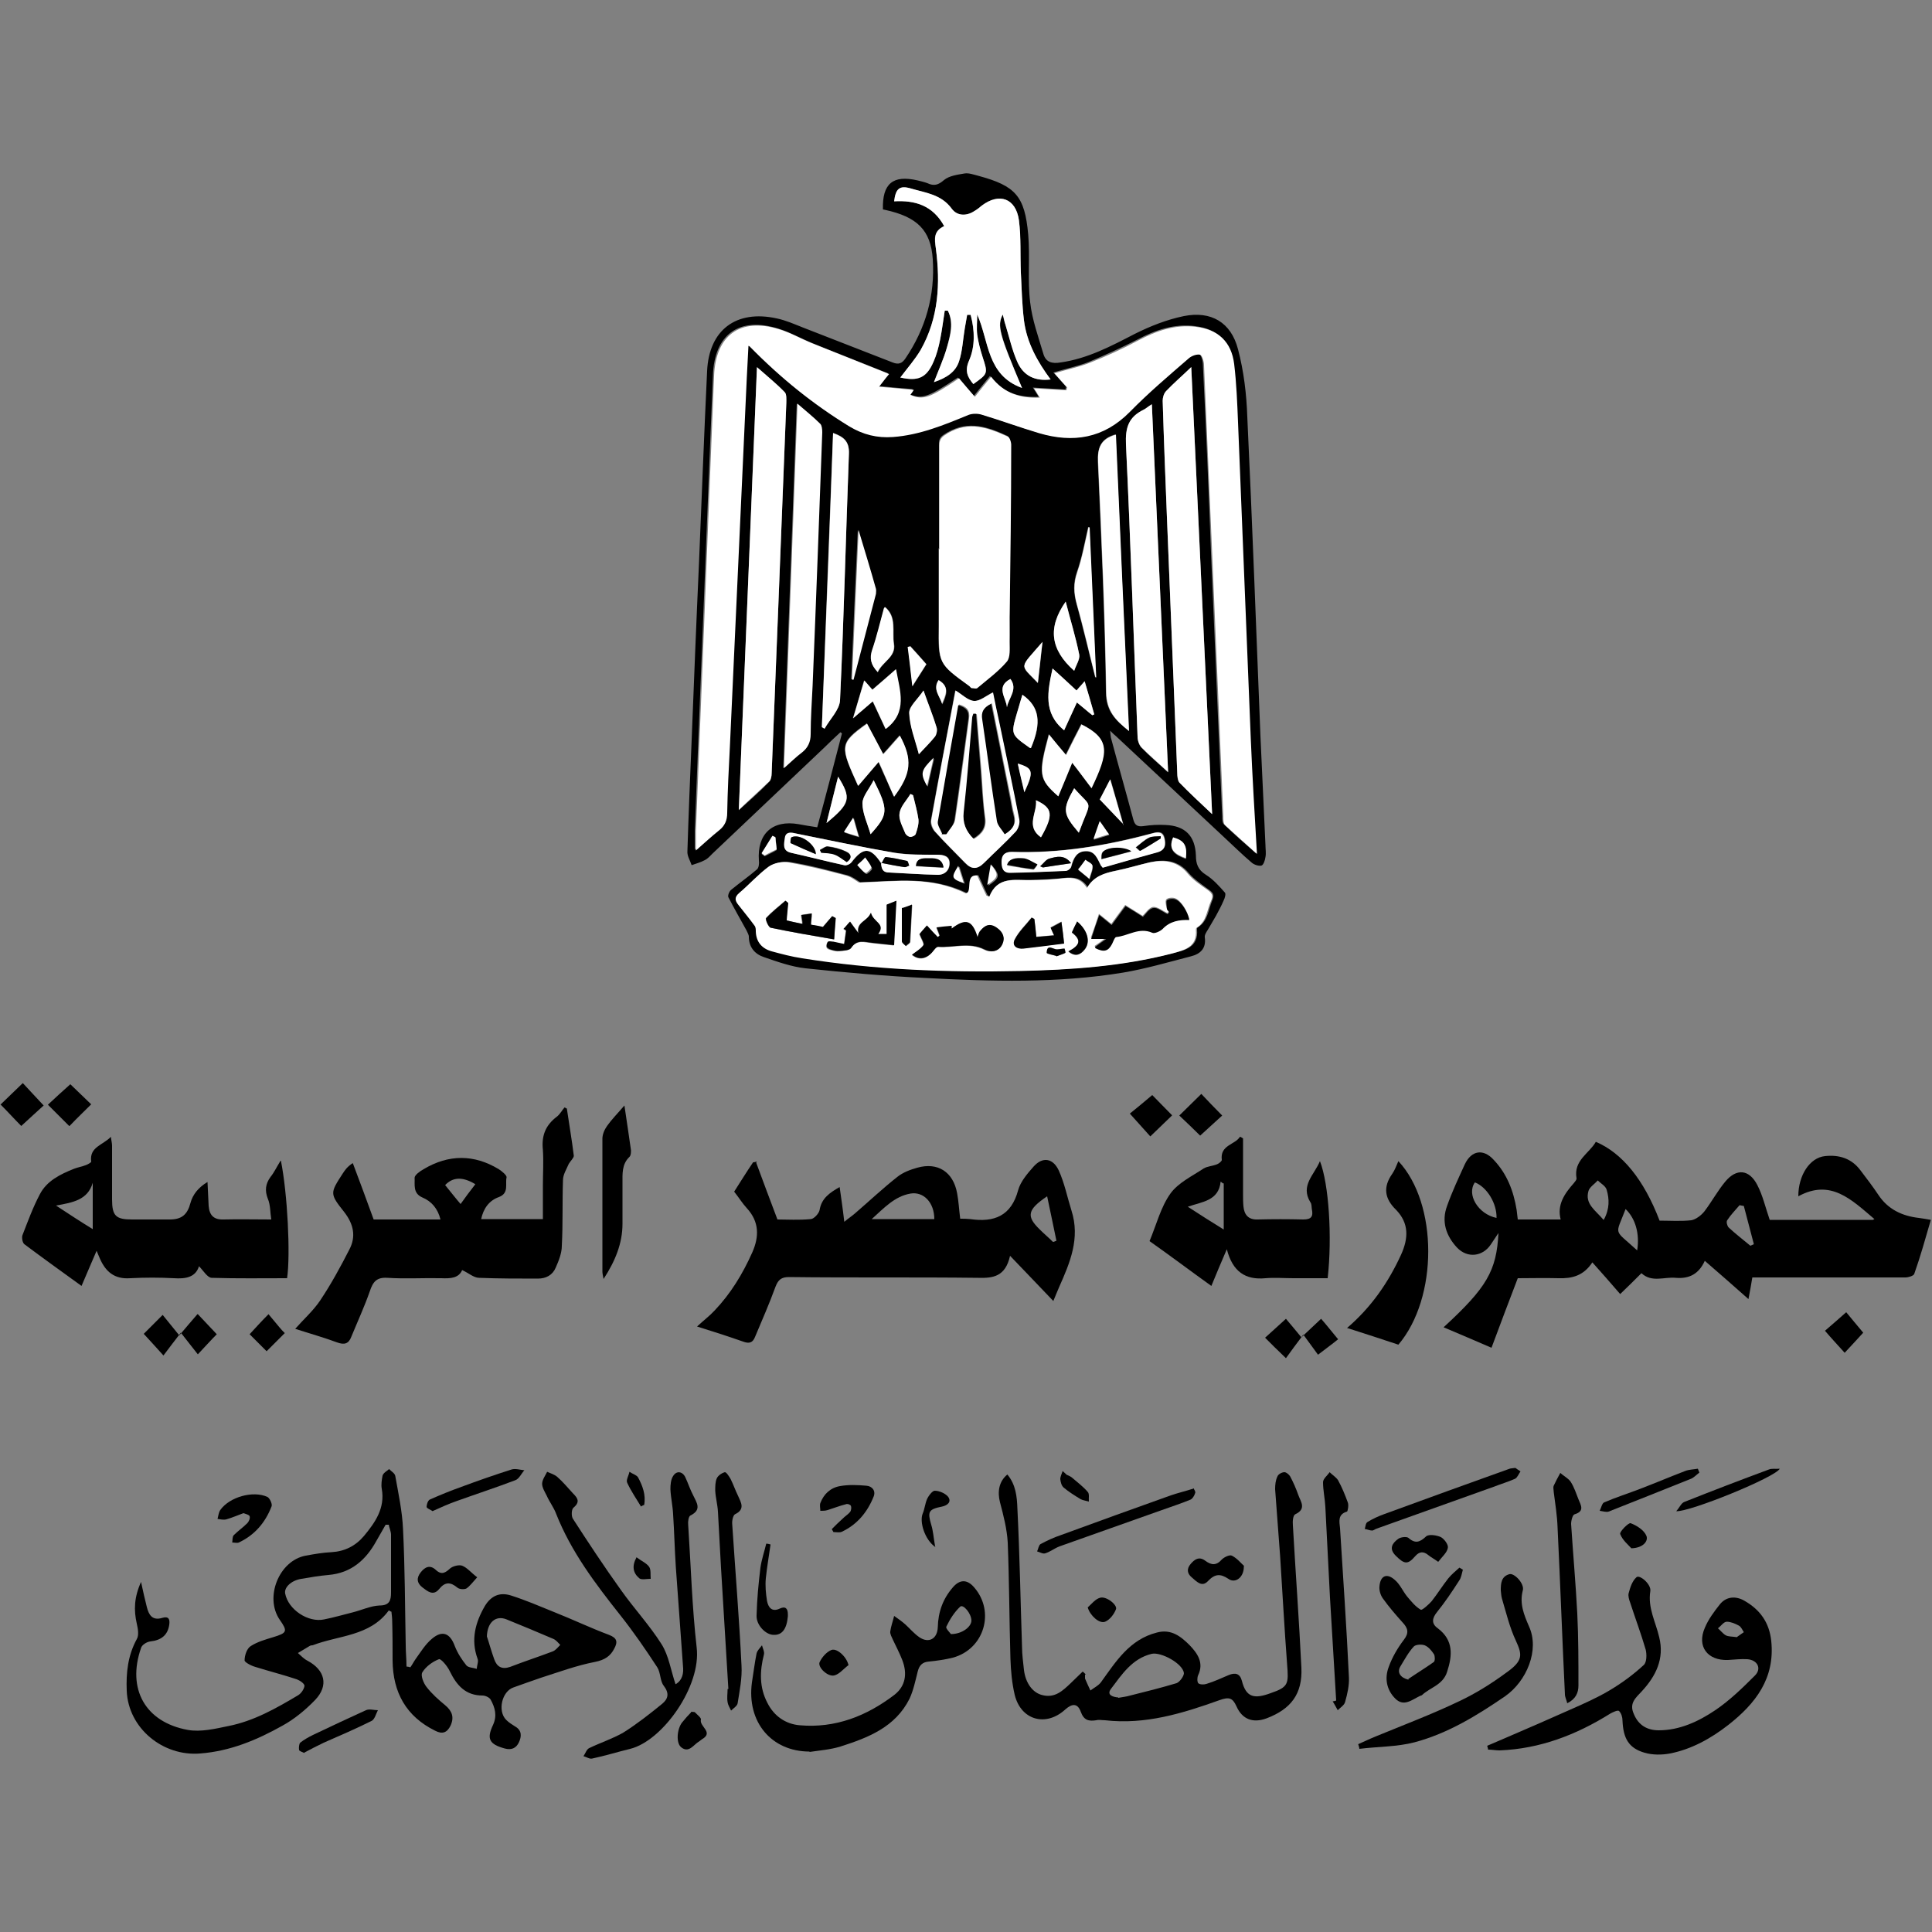
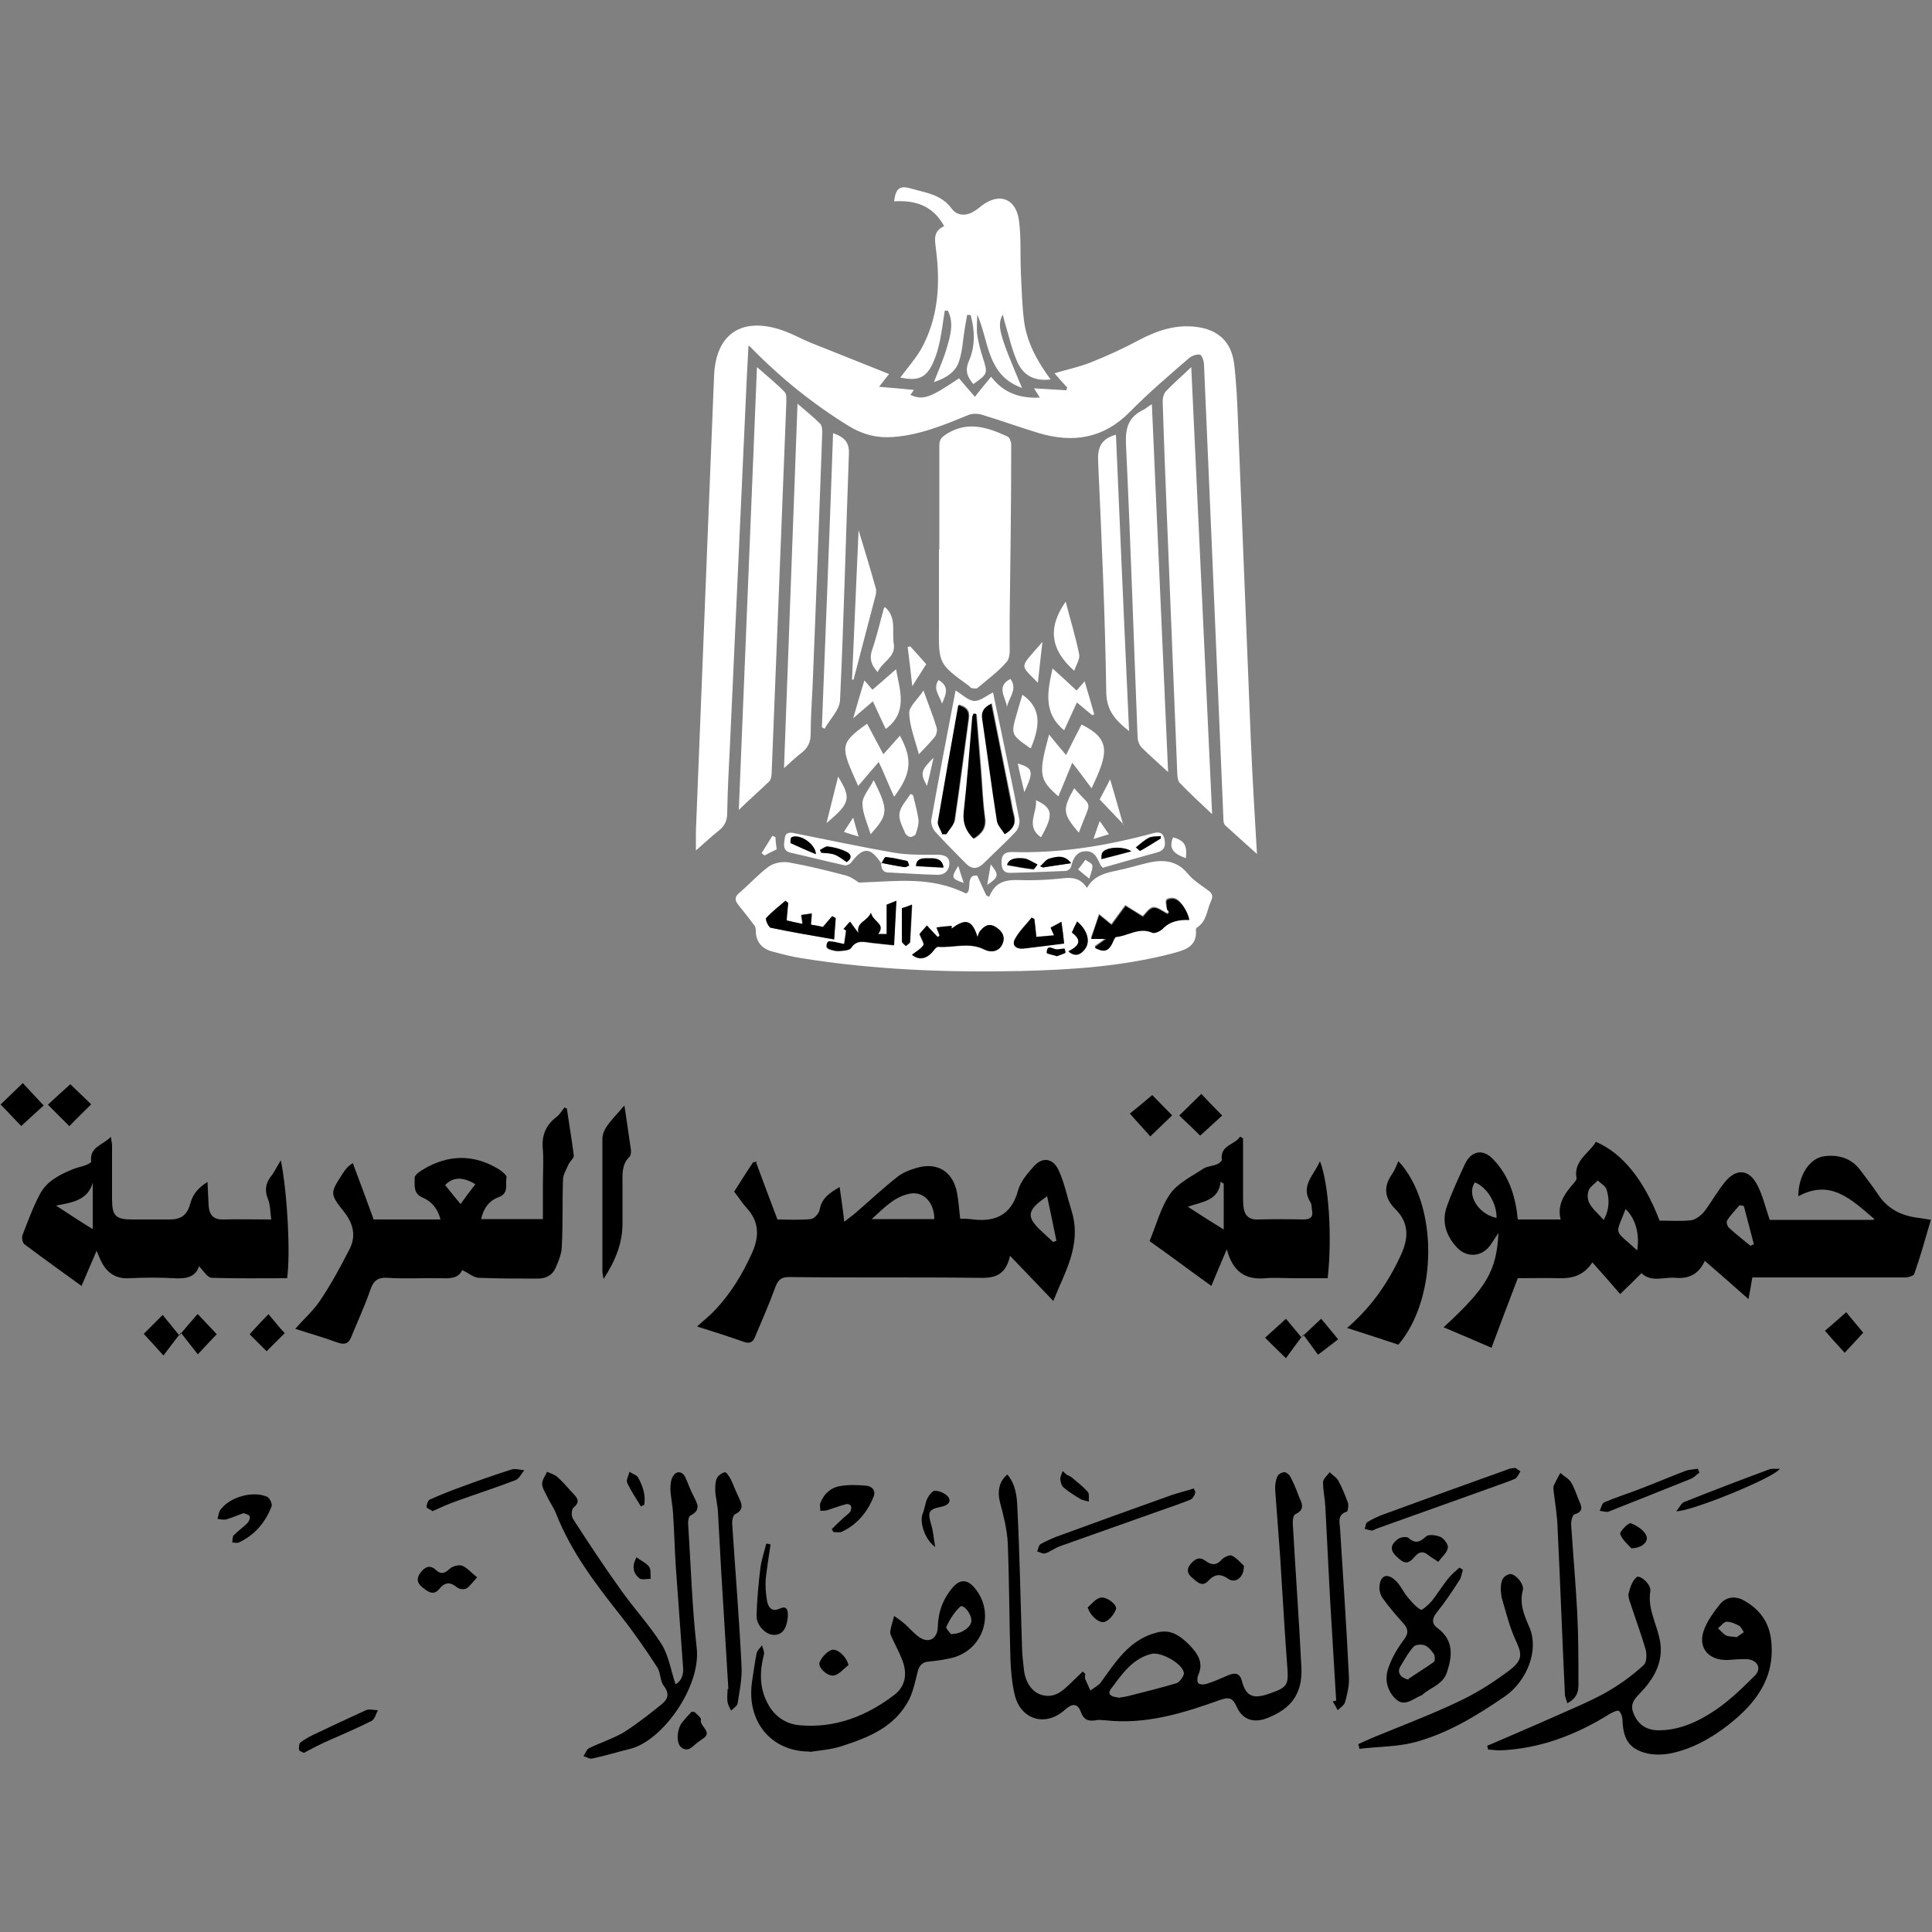
<svg xmlns="http://www.w3.org/2000/svg" id="Layer_1" data-name="Layer 1" viewBox="0 0 50 50">
  <rect x="0" y="0" width="50" height="50" fill="#808080" stroke="none" />
  <defs>
    <style>      .cls-1 {        fill: #fff;      }    </style>
  </defs>
-   <path d="m22.85,5.42c-.02-.67.26-.9.9-.75.08.02.17.04.25.07.17.08.28.05.43-.08.13-.11.35-.14.53-.17.11-.02.24.03.36.06.96.26,1.2.52,1.29,1.52.05.58-.02,1.17.05,1.75.05.45.21.89.34,1.33.06.22.22.27.45.23.7-.1,1.3-.42,1.92-.74.4-.2.83-.37,1.27-.46.7-.14,1.22.16,1.4.86.15.57.22,1.16.24,1.75.13,2.75.23,5.51.34,8.26.04.94.09,1.88.13,2.82,0,.1.02.21,0,.31-.01.08-.05.2-.1.22-.07.02-.19-.02-.25-.07-.26-.22-.5-.46-.75-.69-.92-.86-1.85-1.73-2.77-2.59-.04-.03-.08-.07-.15-.14.01.09.01.13.02.18.19.71.39,1.41.58,2.12.04.15.11.19.26.17.19-.03.38-.04.57-.03.51.02.77.28.79.79,0,.21.05.37.26.5.19.12.34.29.49.46.03.03,0,.14-.03.2-.06.14-.13.27-.2.4-.07.12-.14.24-.21.36-.04.06-.09.14-.08.2.04.29-.12.43-.36.49-.58.15-1.16.32-1.75.42-1.7.28-3.41.23-5.12.14-1.04-.05-2.07-.14-3.1-.25-.37-.04-.73-.17-1.08-.29-.24-.08-.39-.26-.39-.53,0-.05-.04-.11-.06-.16-.16-.29-.32-.57-.47-.86-.02-.04.02-.15.07-.19.22-.18.46-.35.67-.53.05-.04.06-.16.05-.23-.05-.69.35-1.06,1.03-.94.15.03.29.05.48.08.22-.81.43-1.62.64-2.43-.01-.01-.03-.02-.04-.03-.14.13-.28.26-.42.4-.96.91-1.93,1.83-2.89,2.74-.06.06-.12.13-.2.17-.11.06-.23.09-.34.13-.04-.12-.12-.24-.11-.36.03-.96.07-1.92.11-2.88.06-1.53.12-3.05.19-4.58.07-1.66.13-3.31.21-4.97.05-1.06.75-1.59,1.8-1.36.24.05.46.15.69.24.77.3,1.54.6,2.31.9.15.06.24.03.33-.1.53-.78.77-1.64.71-2.57-.05-.76-.41-1.1-1.24-1.28Zm-.04,16.92h0c0,.12.03.23.2.24.42.02.83.05,1.25.06.19,0,.32-.11.32-.3,0-.19-.15-.22-.32-.22-.37,0-.74,0-1.1-.05-.86-.14-1.71-.33-2.56-.5-.13-.03-.26-.05-.28.12-.02.14-.07.32.16.38.46.1.91.22,1.37.32.06.01.15-.03.19-.07.31-.41.5-.4.78.03Zm-3.44-13.4c.82.83,1.66,1.51,2.59,2.08.35.21.72.3,1.12.27.69-.05,1.32-.31,1.95-.57.1-.04.23-.04.34-.01.5.15.99.34,1.49.48.88.26,1.67.14,2.35-.55.48-.49,1.01-.93,1.53-1.39.07-.06.21-.11.29-.09.05.01.1.17.1.27.08,1.62.15,3.24.21,4.86.1,2.28.19,4.55.29,6.83,0,.08,0,.18.05.22.25.24.52.48.82.74-.05-1.03-.11-2.01-.16-2.98-.11-2.73-.22-5.46-.33-8.19-.02-.51-.04-1.01-.1-1.51-.07-.57-.41-.89-.98-.96-.54-.07-1.03.1-1.5.35-.41.21-.83.4-1.26.58-.28.11-.58.17-.91.27.12.13.23.25.33.37,0,.02-.01.05-.02.07-.28-.02-.56-.03-.84-.05.04.06.09.14.15.24-.51.02-.92-.1-1.26-.54-.15.18-.28.35-.42.52-.15-.18-.28-.33-.41-.48-.77.51-.93.57-1.26.43.03-.05.07-.1.09-.13-.28-.02-.56-.05-.9-.08.14-.17.21-.26.26-.33-.67-.27-1.32-.52-1.98-.79-.29-.12-.57-.28-.87-.37-1.01-.31-1.64.16-1.68,1.21-.05,1.33-.11,2.65-.16,3.98-.1,2.6-.21,5.2-.31,7.8,0,.15,0,.3,0,.5.23-.2.4-.37.6-.52.15-.12.21-.25.21-.45,0-.58.04-1.15.07-1.73.13-2.91.27-5.82.4-8.73.02-.52.05-1.04.08-1.63Zm2.89,13.89c-.07-.04-.19-.14-.33-.18-.49-.13-.98-.26-1.48-.34-.17-.03-.39.02-.53.11-.28.2-.5.46-.76.68-.13.11-.11.2-.02.31.14.18.28.36.42.54.03.04.03.1.03.15,0,.27.15.44.41.51.26.07.52.14.79.18,1.87.3,3.75.37,5.64.33,1.32-.03,2.63-.12,3.92-.45.32-.08.67-.15.63-.62,0-.02,0-.04.02-.05.26-.16.27-.45.37-.69.07-.16.02-.21-.09-.29-.18-.13-.37-.26-.51-.42-.27-.33-.61-.37-.99-.29-.3.07-.59.16-.89.22-.29.06-.56.14-.73.44-.16-.25-.37-.28-.62-.25-.29.04-.57.04-.86.05-.4.01-.84-.11-1.05.43-.02,0-.05-.02-.07-.03-.08-.16-.15-.33-.24-.52-.33-.03-.11.44-.3.46-.91-.44-1.8-.31-2.73-.28Zm2.05-8.64s-.01,0-.02,0c0,.66,0,1.33,0,1.99-.01.98-.01.98.79,1.56.02.02.04.04.06.05.05.01.11.03.14,0,.27-.22.55-.43.77-.69.09-.11.06-.33.07-.5.01-.21,0-.42,0-.63.01-1.49.03-2.99.04-4.48,0-.07-.04-.18-.09-.21-.5-.23-1-.41-1.55-.09-.15.09-.23.13-.22.32,0,.89,0,1.78,0,2.67Zm.13-8.34c-.29.13-.26.34-.22.58.12.91.07,1.8-.39,2.62-.14.26-.35.48-.53.72.46.11.68.01.86-.41.08-.18.13-.38.17-.57.05-.25.08-.5.12-.75h.08c.15.31.06.63-.02.94-.09.32-.23.62-.34.91.33-.11.56-.26.65-.54.09-.28.1-.58.15-.86.02-.12.04-.24.06-.35h.09c.1.41.12.82-.04,1.19-.12.27-.04.43.11.61.38-.27.38-.27.24-.7-.06-.19-.12-.39-.14-.58-.02-.17,0-.35,0-.52.31.68.24,1.56,1.16,1.9-.59-1.41-.64-1.61-.5-1.9.03.1.04.18.07.26.1.32.18.66.31.97.16.36.47.5.86.45-.35-.46-.62-.96-.69-1.53-.05-.41-.06-.82-.08-1.23-.02-.45,0-.91-.05-1.36-.08-.57-.51-.72-.96-.38-.06.05-.12.1-.19.14-.21.14-.46.13-.59-.06-.27-.37-.68-.4-1.05-.52-.3-.09-.4,0-.44.33.54-.03,1,.1,1.3.65Zm6.39,3.65c-.25.24-.46.42-.65.62-.06.06-.09.17-.09.25.03,1,.07,2,.11,3.01.09,2.23.18,4.46.27,6.69,0,.06.01.15.06.19.26.26.52.5.84.81-.18-3.88-.36-7.69-.54-11.56Zm-11.71,11.47c.29-.26.55-.49.79-.74.05-.05.06-.14.06-.21.06-1.42.11-2.84.17-4.26.07-1.78.14-3.56.21-5.33,0-.09.01-.22-.04-.27-.22-.22-.45-.41-.72-.65-.16,3.85-.31,7.64-.47,11.47Zm11.11-.99c-.14-3.2-.28-6.34-.42-9.51-.1.07-.15.11-.21.14-.39.18-.48.46-.46.9.12,2.52.2,5.04.3,7.56,0,.1.04.22.1.28.2.21.43.4.69.64Zm-9.61-9.54c-.12,3.17-.23,6.28-.35,9.44.17-.15.31-.29.47-.41.16-.12.22-.26.22-.47,0-.42.03-.84.05-1.25.08-2.19.17-4.38.25-6.56,0-.07,0-.17-.05-.22-.18-.17-.37-.33-.6-.53Zm8.25.8c-.39.11-.47.35-.46.71.09,1.99.18,3.98.21,5.96,0,.48.23.72.59,1-.11-2.59-.23-5.13-.34-7.68Zm-4.15,6.63c-.21,1.14-.43,2.25-.63,3.36-.02.09.03.22.1.29.25.28.52.54.78.81.17.18.32.17.49,0,.27-.27.56-.53.82-.81.07-.07.11-.21.09-.31-.16-.83-.34-1.66-.51-2.48-.06-.28-.12-.55-.17-.81-.18.09-.34.23-.49.22-.16-.01-.31-.17-.48-.27Zm-3.16-6.67c-.1,2.56-.2,5.09-.29,7.61.02.01.05.03.07.04.14-.25.39-.49.4-.74.1-2.13.15-4.25.23-6.38.01-.31-.13-.43-.41-.53Zm5.58,7.8c-.28,1.04-.26,1.16.24,1.6.12-.28.23-.56.36-.87.18.24.34.45.5.66.44-.92.5-1.27-.26-1.65-.13.25-.26.5-.4.79-.16-.19-.29-.35-.44-.53Zm-4.94,1.33c.17-.2.34-.4.53-.62.08.19.14.33.21.47.06.14.12.27.19.43.45-.6.48-.97.15-1.58-.14.15-.27.31-.43.48-.15-.29-.28-.53-.42-.79-.73.52-.69.59-.23,1.61Zm6.34,2.12c.48-.14.95-.27,1.42-.4.21-.06.22-.2.18-.37-.04-.17-.16-.16-.31-.12-1.19.32-2.4.53-3.64.48-.19,0-.25.09-.26.25,0,.14.02.3.22.29.48,0,.96-.02,1.44-.05.05,0,.13-.06.14-.11.06-.21.14-.39.38-.4.24,0,.3.2.39.37,0,.02.02.03.05.06Zm-6.5-4.87s.02,0,.03,0c.19-.74.39-1.48.58-2.22.01-.04.02-.09,0-.13-.14-.5-.29-.99-.45-1.52-.06,1.31-.12,2.59-.17,3.86Zm6.15-3.94s-.02,0-.03,0c-.09.39-.16.79-.29,1.16-.1.29-.09.54-.01.83.17.62.32,1.26.48,1.89,0,0,.01,0,.02,0-.06-1.3-.11-2.59-.17-3.89Zm.08,4.87s.03-.01.05-.02c-.08-.28-.16-.56-.25-.86-.09.1-.15.16-.21.24-.21-.19-.41-.37-.62-.57-.12.59-.25,1.16.3,1.6.1-.23.21-.46.33-.72.15.12.27.22.4.33Zm-5.35.35c.57-.43.35-.98.26-1.54-.21.19-.41.36-.61.53-.08-.09-.14-.15-.21-.24-.09.32-.18.62-.29.98.19-.16.34-.29.51-.44.12.26.23.48.33.71Zm.98-.99c-.16.23-.38.41-.37.58.02.35.16.69.25,1.07.16-.18.3-.31.42-.46.04-.06.06-.16.04-.23-.09-.3-.21-.59-.34-.96Zm3.68-2.3c-.47.67-.4,1.24.22,1.79.05-.15.16-.3.13-.42-.09-.46-.23-.9-.35-1.37Zm-4.86,1.83c.12-.28.48-.4.42-.74-.05-.32.08-.69-.23-.95-.02.03-.03.04-.03.05-.1.35-.18.71-.3,1.06-.07.22-.05.39.15.58Zm3.96,1.96c.29-.66.22-1.07-.22-1.38-.05.16-.09.32-.14.47-.16.55-.16.55.31.89.01,0,.03.01.05.02Zm-4.07.83c-.12.24-.29.42-.29.6,0,.26.13.52.21.8.46-.51.47-.62.08-1.4Zm5.19.21c-.31.56-.29.67.12,1.15.33-.9.37-.6-.12-1.15Zm-4.17.18s-.05-.02-.07-.03c-.1.17-.25.32-.28.5-.02.16.09.35.15.52.02.04.08.09.13.09.05,0,.13-.04.14-.08.04-.12.08-.25.07-.37-.03-.21-.09-.42-.14-.63Zm3.31,1.09c.33-.58.3-.76-.13-.96.05.32-.28.67.13.96Zm-5.25-1.57c-.1.41-.2.79-.3,1.2.62-.51.65-.63.3-1.2Zm7.39,1.25c-.12-.42-.22-.77-.34-1.18-.11.22-.2.38-.27.52.2.21.38.4.62.65Zm-2.1-4.73c-.61.71-.6.56-.12,1.06.04-.34.08-.66.12-1.06Zm-3.42.11s-.04,0-.06.01c.04.32.07.64.12,1.02.14-.23.25-.39.36-.57-.14-.16-.28-.31-.42-.47Zm7.13,5.5c.04-.32-.05-.46-.33-.54-.14.32.06.44.33.54Zm-4.63-3.92c.04-.24.29-.46.09-.73-.39.2-.11.48-.09.73Zm.45,2.2c.25-.54.23-.62-.17-.74.06.25.12.49.17.74Zm-6.8,1.59s.05.04.08.06c.1-.05.21-.1.31-.16,0-.11-.02-.21-.03-.31-.03-.01-.05-.02-.08-.04-.09.15-.19.3-.28.45Zm4.68-3.87c.09-.22.21-.44-.09-.61-.17.23.03.41.09.61Zm3.81,4.53c.03-.14.09-.24.08-.34,0-.06-.12-.1-.18-.15-.06.08-.13.16-.19.25.1.08.17.13.29.24Zm-6-.35c.09.09.15.17.22.21.02.01.16-.11.15-.14-.03-.09-.1-.17-.16-.26-.06.05-.11.1-.21.2Zm1.98-2.78c-.33.33-.35.4-.17.73.05-.23.1-.46.17-.73Zm-2.08,1.55c-.09.14-.16.24-.24.37.15.05.25.08.38.12-.05-.18-.09-.3-.14-.49Zm6.22.55c.16-.05.27-.08.39-.12-.08-.12-.15-.21-.24-.34-.06.16-.1.29-.16.46Zm-2.74,1.19c.3-.2.31-.26.09-.53-.03.19-.05.33-.09.53Zm-.75-.49c-.19.31-.18.33.14.44-.05-.16-.09-.28-.14-.44Z" />
  <path d="m48.51,31.55c-.59-.5-1.13-1.05-1.97-.59,0-.55.3-1,.69-1.04.37-.04.69.06.92.37.16.21.32.42.46.63.25.38.62.55,1.05.6.09.01.19.03.31.05-.14.48-.27.95-.43,1.4-.02.05-.15.09-.23.09-1.21,0-2.43,0-3.64,0-.1,0-.21,0-.32,0-.03.19-.06.35-.1.56-.38-.34-.74-.65-1.13-.99-.15.33-.39.47-.75.44-.3-.03-.62.13-.89-.12-.17.17-.34.34-.55.54-.24-.28-.47-.54-.72-.82-.23.35-.53.42-.87.41-.37-.01-.73,0-1.06,0-.23.6-.45,1.18-.68,1.8-.46-.2-.84-.36-1.24-.53,1.12-1.03,1.37-1.46,1.42-2.44-.07.1-.13.2-.2.3-.21.31-.6.36-.87.08-.29-.31-.41-.68-.26-1.08.13-.37.3-.73.46-1.08.17-.36.48-.41.75-.11.34.36.51.8.59,1.29.01.08.02.15.03.25h1.11c-.1-.38.1-.67.34-.94.03-.04.08-.09.07-.13-.08-.46.33-.64.5-.94.68.29,1.24.97,1.65,2.04.27,0,.55.02.82-.01.12-.02.26-.13.34-.23.19-.25.34-.53.54-.77.29-.35.62-.32.83.09.14.27.21.58.32.9h2.67Zm-3.38-.34s-.07-.01-.11-.02c-.11.13-.23.25-.32.39-.03.04,0,.14.03.18.18.17.38.32.57.48.03-.01.06-.03.09-.04-.09-.33-.17-.66-.26-.99Zm-3.62.35c.15-.28.14-.53.07-.77-.03-.1-.15-.16-.23-.24-.08.09-.21.17-.24.27-.1.34.18.5.39.75Zm-2.78-.04c.01-.38-.25-.8-.56-.92-.22.31.08.82.56.92Zm3.64.84c.07-.44-.05-.83-.3-1.07-.27.71-.32.5.3,1.07Z" />
  <path d="m19.57,30.09c.18.48.35.95.55,1.47.25,0,.56.02.86-.01.08,0,.21-.14.23-.23.05-.31.26-.45.52-.6.04.29.08.55.12.9.12-.1.2-.15.28-.22.36-.31.71-.64,1.09-.94.15-.12.34-.19.52-.24.53-.15.93.11,1.03.66.04.21.05.43.08.66.09,0,.17,0,.26.01.62.09,1.06-.08,1.24-.75.06-.22.24-.43.4-.61.23-.26.5-.22.65.1.15.33.22.69.33,1.04.23.72-.04,1.35-.32,1.98-.05.11-.09.22-.15.36-.36-.38-.71-.74-1.12-1.17-.12.54-.44.58-.82.57-1.63-.02-3.26,0-4.9-.02-.2,0-.28.07-.35.25-.16.44-.35.87-.53,1.3-.06.15-.15.18-.31.12-.37-.13-.74-.25-1.19-.39.17-.16.32-.27.45-.41.42-.44.73-.95.98-1.51.18-.41.18-.79-.14-1.14-.12-.13-.21-.28-.33-.43.16-.25.32-.51.49-.76.03,0,.06-.01.1-.02Zm4.61,1.46c0-.43-.28-.72-.62-.66-.4.07-.67.36-1,.66h1.63Zm2.92-.59c-.52.35-.54.52-.19.86.11.11.23.21.34.32.03,0,.06-.02.09-.03-.08-.37-.15-.74-.24-1.15Z" />
-   <path d="m10.06,41.68c-.49.67-1.3.64-1.97.9-.02,0-.05,0-.08.02-.1.06-.2.12-.3.18.08.07.15.15.25.2.45.24.55.64.2,1.01-.25.26-.54.5-.85.67-.66.37-1.35.66-2.13.72-.96.08-1.86-.65-1.9-1.62-.02-.47.03-.92.26-1.34.06-.1.03-.27,0-.4-.08-.35-.07-.68.11-1.08.06.27.1.46.15.65.05.2.14.36.4.28.17-.05.2.04.18.18-.04.27-.21.4-.49.43-.09.01-.22.09-.24.17-.37,1.06.11,1.92,1.21,2.12.34.06.71-.03,1.05-.1.66-.13,1.24-.46,1.81-.8.08-.05.15-.16.16-.24,0-.06-.12-.14-.2-.17-.36-.12-.72-.21-1.07-.32-.11-.03-.28-.12-.28-.17,0-.13.06-.31.16-.37.17-.11.38-.17.58-.23.36-.11.38-.15.17-.45-.4-.58-.02-1.53.67-1.66.22-.04.45-.08.67-.09.34-.02.62-.16.84-.42.29-.35.55-.72.46-1.22-.02-.11,0-.23.02-.34.02-.07.11-.12.17-.17.06.06.15.11.16.18.08.45.18.91.2,1.37.05,1,.05,2,.07,3.01,0,.18.02.36.02.55.03,0,.07.01.1.02.05-.07.09-.15.14-.22.13-.18.25-.38.42-.52.27-.23.47-.14.59.19.07.18.18.35.3.5.05.06.18.06.27.09,0-.09.05-.19.02-.26-.18-.49-.06-.94.19-1.37.16-.26.38-.36.67-.27.38.12.75.28,1.12.43.48.19.94.41,1.42.59.21.08.23.18.14.35-.1.2-.25.3-.5.35-.47.09-.93.26-1.4.41-.24.08-.48.17-.71.25-.3.1-.42.61-.19.84.07.07.15.12.23.17.18.1.17.26.1.41-.07.15-.19.21-.37.16-.4-.11-.47-.25-.3-.61.11-.24.05-.45-.06-.65-.03-.06-.14-.11-.21-.11-.44,0-.67-.26-.85-.63-.06-.13-.23-.33-.28-.31-.16.06-.34.19-.43.34-.05.08.03.28.11.38.14.18.31.33.48.47.18.15.24.31.14.53-.09.18-.21.23-.4.13-.75-.37-1.09-.99-1.1-1.81,0-.34,0-.68-.01-1.02,0-.08-.01-.16-.02-.25-.02,0-.04-.02-.06-.03Zm.02-2.22s-.06,0-.1,0c-.08.14-.16.28-.24.42-.27.49-.65.83-1.24.88-.23.02-.47.06-.7.1-.26.04-.45.22-.42.38.08.42.6.76,1.01.67.25-.05.49-.12.73-.18.24-.06.47-.17.7-.18.26,0,.3-.13.3-.34,0-.5,0-.99,0-1.49,0-.08-.04-.17-.06-.25Zm2.52,2.89c.05.14.11.37.19.59.07.2.2.27.41.2.36-.14.73-.26,1.1-.4.08-.03.14-.11.2-.17-.06-.06-.11-.13-.19-.16-.4-.17-.8-.34-1.2-.5-.27-.11-.5.06-.51.45Z" />
  <path d="m12.44,31.55h1.61v-.87c0-.31.02-.61,0-.92-.04-.37.07-.64.36-.86.08-.06.13-.16.2-.24.02.01.04.02.06.03.06.41.13.81.18,1.22,0,.06-.09.14-.13.21-.06.14-.15.28-.15.42-.02.57,0,1.13-.03,1.7,0,.19-.08.39-.16.57-.08.19-.25.28-.46.28-.51,0-1.01,0-1.52-.02-.14,0-.28-.13-.44-.2-.09.21-.3.22-.54.21-.46-.01-.93.02-1.39-.01-.29-.02-.38.11-.46.35-.14.4-.32.79-.48,1.18-.07.18-.18.21-.37.14-.35-.13-.71-.23-1.08-.35.22-.25.47-.47.65-.74.28-.42.52-.86.75-1.31.18-.34.11-.66-.13-.97-.38-.48-.37-.49-.04-1,.06-.09.11-.17.26-.27.18.48.36.96.54,1.46h1.73c-.07-.28-.23-.47-.47-.57-.25-.11-.19-.33-.2-.51,0-.07.14-.17.23-.22.65-.39,1.31-.39,1.95,0,.08.05.21.16.2.21-.04.17.07.41-.2.51-.25.09-.4.29-.46.58Zm-.15-.91c-.32-.19-.57-.18-.77.03.14.17.27.34.4.49.12-.17.24-.33.38-.51Z" />
  <path d="m7.27,30.04c.17.85.25,2.42.16,3.04-.65,0-1.3.01-1.95-.01-.11,0-.22-.19-.33-.3-.09.29-.35.33-.65.31-.37-.02-.75-.02-1.13,0-.41.03-.64-.17-.79-.52-.02-.05-.04-.1-.08-.19-.14.32-.26.61-.39.91-.51-.37-1-.72-1.48-1.08-.05-.04-.07-.17-.05-.23.14-.36.27-.72.45-1.06.18-.35.53-.52.88-.66.1-.04.22-.06.32-.1.05-.02.14-.07.13-.09-.05-.38.3-.42.51-.64.01.1.03.16.03.23,0,.46,0,.93,0,1.39,0,.43.1.52.52.52.32,0,.65,0,.97,0,.32,0,.46-.13.54-.43q.09-.33.44-.54c.01.21.02.42.03.62.02.24.13.36.39.35.39-.01.78,0,1.23,0-.03-.19-.02-.38-.09-.54-.08-.21-.06-.38.07-.56.09-.11.15-.24.26-.42Zm-5.82,1.16c.35.23.64.42.95.61v-1.2c-.13.45-.52.51-.95.59Z" />
  <path d="m28.08,43.34s0,.07,0,.1c.04.1.09.2.14.31.09-.07.2-.12.27-.21.39-.54.74-1.11,1.45-1.29.37-.1.62.1.85.33.2.21.37.45.22.77-.03.06-.03.17,0,.21.04.04.15.04.21.02.2-.06.39-.15.58-.23.17-.07.29-.04.34.15.11.44.33.47.74.32.47-.16.47-.24.43-.75-.07-.93-.12-1.86-.18-2.79-.04-.58-.09-1.16-.13-1.74,0-.11.01-.23.06-.33.02-.06.12-.11.18-.11.05,0,.12.06.15.11.08.15.15.31.21.48.06.17.22.36-.08.5-.06.03-.07.19-.06.29.07,1.23.16,2.45.22,3.68.03.68-.27,1.07-.9,1.31-.35.13-.63.03-.78-.31-.1-.22-.19-.25-.44-.16-.95.34-1.92.64-2.96.52-.08,0-.16-.02-.23,0-.2.03-.32,0-.4-.22-.08-.22-.22-.22-.4-.06-.5.46-1.15.28-1.31-.38-.07-.3-.1-.62-.11-.93-.03-1-.03-2.01-.07-3.01-.02-.35-.11-.7-.2-1.04-.07-.27-.03-.54.19-.72.22.26.25.58.26.88.06,1.19.08,2.39.12,3.58,0,.2.03.4.05.6.04.33.22.59.48.65.32.08.52-.11.73-.31.1-.1.21-.2.31-.3.03.02.05.05.08.07Zm.86.6c.11-.02.21-.03.31-.06.4-.1.8-.2,1.2-.32.08-.03.19-.18.19-.26-.03-.25-.59-.55-.83-.5-.51.12-.78.54-1.06.91-.12.16.06.21.19.22Z" />
  <path d="m32.17,29.46c0,.48,0,.97,0,1.45,0,.1,0,.21.01.31.02.22.13.35.37.34.39-.01.79-.01,1.18,0,.21,0,.26-.08.22-.27-.01-.06,0-.13-.04-.18-.26-.43.1-.7.25-1.06.23.59.32,1.96.2,3.03-.29,0-.58,0-.88,0-.24,0-.49-.02-.73,0-.52.05-.85-.17-1-.75-.15.35-.27.63-.4.95-.28-.2-.55-.4-.81-.59-.26-.19-.52-.38-.79-.57.18-.43.29-.88.54-1.23.2-.28.56-.45.86-.65.1-.06.23-.06.35-.11.05-.02.12-.08.12-.11-.05-.39.34-.39.47-.6.02,0,.04.02.06.03Zm-.51,1.17s-.05-.03-.07-.05c-.05.5-.48.52-.85.65.34.22.62.4.93.59v-1.2Z" />
  <path d="m38.49,45.18c.16-.07.33-.14.49-.21.56-.24,1.11-.48,1.67-.73.34-.15.68-.3,1-.49.32-.19.62-.41.89-.66.08-.07.08-.28.05-.4-.12-.41-.27-.81-.4-1.21-.03-.08-.06-.18-.04-.25.04-.15.09-.31.2-.41.08-.08.39.18.36.36-.07.43.14.8.23,1.19.14.56-.09,1.01-.45,1.4-.16.17-.33.31-.21.58.12.3.35.43.65.43.54,0,1.03-.23,1.46-.52.37-.25.7-.57,1.02-.89.19-.18.08-.41-.19-.43-.16-.01-.33.01-.5.02-.53.02-.81-.35-.6-.83.09-.22.24-.42.39-.61.17-.21.42-.22.64-.09.4.23.64.56.69,1.04.1.97-.41,1.62-1.11,2.17-.45.35-.95.63-1.51.74-.21.04-.46.04-.66-.02-.41-.12-.55-.37-.57-.83,0-.09-.03-.19-.09-.25-.03-.03-.16.03-.23.07-.88.55-1.82.91-2.86.95-.1,0-.2-.02-.3-.02,0-.03-.01-.06-.02-.09Zm6.47-2.82s.11-.08.17-.12c-.04-.06-.07-.14-.13-.17-.09-.05-.21-.1-.31-.1-.08,0-.15.11-.23.17.07.06.13.14.2.18.07.04.17.03.29.05Z" />
  <path d="m17.46,43.6c.15-.07.23-.22.22-.42-.06-.88-.13-1.76-.19-2.63-.03-.45-.04-.91-.07-1.36-.01-.22-.06-.43-.07-.65,0-.11.01-.25.07-.34.09-.15.25-.12.32.04.07.15.12.31.2.46.09.19.23.37-.07.52-.05.02-.07.16-.06.24.07,1.06.1,2.13.22,3.18.12,1-.88,2.41-1.72,2.62-.33.08-.65.18-.98.25-.07.02-.15-.04-.23-.06.05-.07.08-.18.15-.21.29-.14.6-.24.88-.4.35-.22.68-.48,1-.74.16-.13.2-.27.05-.47-.1-.12-.08-.34-.17-.48-.3-.46-.61-.91-.95-1.34-.65-.82-1.28-1.65-1.67-2.64-.06-.16-.17-.3-.24-.46-.05-.1-.12-.21-.12-.31,0-.1.08-.21.13-.31.09.04.19.07.26.13.15.13.28.29.41.43.12.12.19.22.01.37-.05.04-.06.22-.01.29.4.62.81,1.24,1.24,1.84.34.48.74.91,1.05,1.4.19.3.24.68.37,1.06Z" />
  <path d="m20.95,45.33c-.98,0-1.63-.76-1.49-1.79.04-.25.07-.5.12-.75.02-.08.09-.14.14-.21.02.08.07.17.05.24-.11.43-.12.85.09,1.25.17.34.47.55.84.58.92.08,1.73-.24,2.45-.79.28-.22.34-.54.2-.9-.07-.18-.16-.35-.24-.52-.03-.07-.08-.15-.07-.22.02-.14.07-.27.1-.4.1.07.2.14.29.22.12.11.23.24.36.33.25.17.47.04.48-.26.01-.39.13-.73.39-1.03.18-.21.37-.21.55,0,.55.63.26,1.6-.55,1.82-.2.05-.41.08-.61.1-.18.01-.26.1-.3.26-.06.24-.11.48-.21.7-.37.74-1.07,1.01-1.79,1.24-.26.08-.53.1-.8.14Zm3.66-3.04c.29,0,.53-.19.53-.35,0-.18-.21-.43-.29-.36-.15.14-.27.33-.36.52-.02.04.09.15.12.19Z" />
  <path d="m34.86,34.37c.63-.54,1.07-1.18,1.4-1.9.19-.42.21-.81-.13-1.16-.3-.29-.34-.59-.1-.93.07-.1.11-.22.16-.33,1.03,1.1,1.03,3.54,0,4.75-.42-.14-.85-.28-1.32-.43Z" />
  <path d="m35.17,45.13c.14-.06.28-.13.43-.19.73-.3,1.47-.58,2.18-.92.42-.2.82-.45,1.2-.73.44-.31.42-.46.25-.83-.16-.34-.25-.72-.36-1.09-.02-.07-.02-.14-.03-.21,0-.18.01-.36.22-.42.13-.04.4.25.35.42-.09.34.03.63.16.93.28.61-.06,1.42-.62,1.81-.73.5-1.48.96-2.34,1.19-.46.12-.95.11-1.43.17,0-.04-.02-.08-.03-.12Z" />
  <path d="m37.86,40.62c-.03.1-.04.21-.1.29-.18.28-.36.55-.57.81-.13.16-.15.3.02.42.41.31.38.7.24,1.13-.11.34-.44.4-.65.6-.01.01-.03.01-.05.02-.21.1-.42.29-.64.07-.23-.23-.28-.53-.17-.82.09-.25.23-.49.39-.7.14-.18.11-.3-.03-.45-.18-.2-.36-.41-.51-.62-.06-.08-.1-.21-.09-.31.02-.28.19-.36.4-.17.13.11.2.28.31.42.11.13.22.27.36.35.03.02.2-.13.28-.22.15-.19.28-.4.43-.59.08-.1.19-.19.29-.28.03.02.07.04.1.06Zm-1.41,2.83c.22-.15.45-.29.66-.44.03-.03.03-.15,0-.2-.06-.09-.14-.19-.24-.23-.08-.03-.23-.02-.28.03-.14.15-.24.34-.35.52-.09.15,0,.29.21.34Z" />
  <path d="m18.85,43.71c-.06-1.04-.13-2.09-.19-3.13-.03-.49-.05-.98-.08-1.46-.01-.18-.06-.36-.07-.54,0-.11,0-.23.04-.32.03-.07.13-.14.21-.16.04,0,.11.11.15.18.07.14.12.29.19.43.08.18.19.35-.08.48-.05.03-.08.17-.07.26.08,1.22.18,2.43.24,3.65.02.33-.05.66-.1.98-.01.07-.11.13-.17.19-.03-.07-.08-.14-.09-.22-.02-.11,0-.23,0-.34,0,0,.02,0,.03,0Z" />
  <path d="m34.58,44.01c-.05-.89-.11-1.77-.16-2.66-.04-.78-.08-1.57-.12-2.35-.01-.21-.06-.43-.06-.64,0-.09.11-.17.17-.26.07.07.17.13.22.21.1.18.18.38.25.57.03.07,0,.23-.02.24-.24.07-.2.25-.18.43.08,1.29.17,2.57.23,3.86.01.21-.04.43-.1.64-.02.08-.12.14-.19.21-.04-.08-.09-.16-.13-.23.03,0,.06-.01.09-.02Z" />
  <path d="m40.56,44.08c-.02-.09-.06-.16-.06-.23-.07-1.44-.12-2.87-.19-4.31-.01-.31-.06-.62-.1-.93,0-.05-.02-.11,0-.16.05-.11.11-.22.17-.33.09.08.21.14.27.23.09.14.14.3.2.45.06.15.17.31-.1.39-.05.01-.09.16-.09.25.05.77.12,1.55.16,2.32.03.62.03,1.24.03,1.86,0,.19-.07.35-.29.46Z" />
  <path d="m16.16,28.61c.06.42.12.79.17,1.16,0,.05,0,.13-.04.17-.2.19-.18.44-.18.68,0,.35,0,.7,0,1.05,0,.51-.19.97-.49,1.43-.02-.1-.03-.15-.03-.2,0-1.14,0-2.29,0-3.43,0-.11.05-.23.12-.33.12-.17.27-.32.45-.53Z" />
  <path d="m39.22,37.99s.08.06.13.09c-.05.07-.08.16-.14.19-.18.08-.38.14-.56.21-1.01.36-2.01.72-3.02,1.08-.04.01-.08.05-.12.05-.06,0-.12-.03-.19-.04.02-.06.02-.15.07-.18.13-.08.28-.15.42-.2,1.09-.4,2.17-.79,3.26-1.18.03-.01.07-.01.14-.02Z" />
  <path d="m30.9,38.54s.05.07.03.1c-.02.07-.07.15-.12.17-.24.1-.49.18-.74.27-.88.31-1.77.63-2.65.94-.13.05-.24.14-.37.18-.06.02-.14-.03-.21-.05.03-.06.04-.16.09-.19.17-.09.34-.17.52-.23.95-.35,1.9-.69,2.85-1.03.17-.06.35-.1.6-.18Z" />
  <path d="m5.12,34.01c.19.2.34.36.49.52-.15.15-.3.32-.49.52-.14-.18-.27-.34-.44-.56-.17.22-.3.39-.45.59-.2-.22-.35-.39-.51-.56.14-.14.3-.3.49-.49.14.17.27.33.43.53.18-.21.32-.38.47-.55Z" />
  <path d="m33.27,35.14c-.21-.2-.36-.35-.53-.52.18-.16.34-.31.54-.49.12.14.25.3.4.48.19-.18.34-.32.51-.48.15.17.28.34.44.53-.12.1-.3.23-.52.4-.07-.1-.2-.27-.38-.52-.19.25-.32.43-.45.61Z" />
  <path d="m6.3,39.16c-.16.06-.3.12-.44.16-.07.02-.16,0-.23-.01.02-.08.03-.17.07-.23.24-.34.85-.51,1.22-.34.06.03.13.18.11.24-.16.42-.44.75-.85.94-.04.02-.11,0-.17,0,.01-.06,0-.15.04-.19.11-.11.24-.2.35-.31.04-.04.08-.13.06-.18-.01-.04-.11-.06-.16-.08Z" />
  <path d="m21.53,39.57c.09-.09.18-.18.28-.27.06-.06.14-.11.19-.17.03-.04.04-.12.02-.16-.01-.03-.09-.06-.13-.04-.16.04-.31.1-.47.15-.06.02-.13.02-.19.02,0-.07-.02-.14,0-.2.09-.24.27-.4.51-.44.22-.04.45-.03.68-.01.15.01.25.13.19.28-.16.4-.42.72-.82.91-.06.03-.14.01-.22.01-.01-.02-.03-.05-.04-.07Z" />
  <path d="m19.94,39.98c-.04.29-.09.57-.12.86-.02.2,0,.4.03.59.03.16.12.3.33.2.15-.07.21,0,.21.15,0,.02,0,.03,0,.05-.03.33-.15.49-.37.48-.2,0-.45-.25-.44-.5.01-.41.05-.83.1-1.24.03-.21.1-.41.15-.62.04,0,.07.01.11.02Z" />
  <path d="m11.2,39.11c-.06-.04-.15-.07-.16-.11,0-.06.03-.16.08-.19.27-.12.54-.23.82-.33.43-.16.86-.31,1.3-.45.1-.03.22.01.33.02-.08.09-.14.23-.24.26-.5.19-1.02.36-1.52.54-.2.07-.4.16-.62.26Z" />
  <path d="m37.22,40.42c-.11-.08-.19-.12-.25-.17-.13-.11-.24-.1-.35.03-.19.22-.28.2-.5-.02-.18-.18-.09-.32.06-.43.06-.05.22-.07.27-.03.18.16.3.11.46-.04.07-.06.27-.03.38.02.09.05.2.2.18.28-.02.12-.15.23-.24.35Z" />
  <path d="m12.35,40.82c-.12.13-.19.23-.28.29-.06.03-.18.02-.23-.02-.18-.15-.32-.16-.48.04-.15.18-.3.05-.43-.05-.14-.11-.16-.24-.04-.39.11-.14.24-.2.39-.06.15.14.25.07.37-.04.07-.06.23-.1.31-.07.13.05.23.18.39.3Z" />
  <path d="m1.79,29.14c-.19-.19-.37-.37-.55-.55.19-.18.39-.36.58-.53.16.15.35.34.54.52-.18.18-.37.36-.56.56Z" />
  <path d="m7.88,45.37c-.06-.03-.13-.05-.14-.08-.01-.06,0-.16.03-.19.1-.08.21-.14.33-.2.46-.22.91-.43,1.37-.64.09-.04.21,0,.31,0-.05.09-.08.24-.17.28-.4.2-.82.38-1.23.56-.17.08-.34.17-.51.26Z" />
  <path d="m32.19,40.53c.01.29-.22.46-.4.33-.21-.14-.35-.13-.53.06-.16.17-.3,0-.42-.1-.12-.1-.13-.22-.03-.34.1-.12.22-.21.38-.09.16.12.29.13.43-.03.06-.06.2-.13.26-.1.14.07.24.2.32.27Z" />
  <path d="m.02,28.58c.19-.18.37-.36.57-.55.17.18.34.37.54.58-.18.16-.37.34-.58.53-.18-.18-.35-.37-.54-.56Z" />
  <path d="m30.33,28.87c-.19.18-.37.36-.56.54-.17-.19-.34-.38-.53-.59.16-.13.37-.3.58-.48.13.13.31.32.51.52Z" />
  <path d="m31.09,28.31c.16.17.34.36.54.56-.19.17-.38.35-.57.52-.17-.17-.36-.35-.54-.52.19-.19.38-.37.57-.56Z" />
  <path d="m43.98,38.11c-.08.06-.15.14-.24.17-.7.28-1.4.56-2.11.84-.06.02-.15-.01-.23-.02.04-.08.06-.2.12-.22.3-.13.62-.23.93-.35.39-.15.77-.31,1.16-.46.1-.04.22-.04.33-.06.01.03.03.07.04.1Z" />
  <path d="m46.06,38.01c-.11.22-2.32,1.12-2.68,1.1.09-.1.13-.21.21-.24.73-.29,1.46-.57,2.19-.84.07-.03.17-.01.29-.02Z" />
  <path d="m47.74,35.01c-.17-.19-.34-.37-.51-.57.16-.14.35-.3.55-.48.13.16.29.35.44.53-.14.15-.3.33-.48.52Z" />
  <path d="m17.88,44.3c.08.01.1,0,.11.02.06.06.16.14.15.18-.05.18.34.33.03.51-.03.02-.05.04-.08.06-.14.08-.26.31-.46.15-.14-.11-.11-.47.02-.64.08-.1.17-.2.24-.27Z" />
  <path d="m6.94,34c.1.12.2.24.3.36.04.05.08.09.13.14-.16.16-.32.32-.47.47-.15-.15-.31-.31-.44-.44.14-.15.29-.32.49-.52Z" />
  <path d="m24.21,40.04c-.28-.19-.42-.66-.33-.87.05-.12.06-.25.11-.37.04-.09.14-.22.2-.22.12,0,.28.07.35.16.09.13-.02.22-.16.25-.35.07-.38.13-.28.47.05.16.06.33.1.56Z" />
  <path d="m21.95,43.1c-.12.09-.23.23-.36.26-.17.04-.43-.21-.38-.34.06-.13.18-.27.31-.32.15-.05.4.19.44.4Z" />
  <path d="m42.22,40.07c-.08-.09-.23-.21-.29-.37-.02-.06.22-.3.27-.28.16.06.35.18.41.33.05.13-.08.31-.39.32Z" />
  <path d="m28.15,41.6c.1-.09.2-.22.32-.25.16-.05.46.19.41.3-.05.13-.16.27-.28.32-.15.06-.39-.16-.45-.37Z" />
  <path d="m27.59,38.16s.1.04.14.07c.14.12.3.24.42.38.05.05.02.17.03.25-.07-.02-.15-.03-.21-.06-.15-.09-.31-.19-.44-.3-.06-.05-.08-.14-.09-.22,0-.07.04-.14.06-.21.03.03.07.06.1.09Z" />
  <path d="m16.59,38.99c-.12-.2-.26-.4-.36-.62-.03-.07.04-.18.06-.28.07.05.18.08.22.14.12.22.21.46.16.72-.02,0-.05.02-.07.03Z" />
  <path d="m16.47,40.3c.13.1.26.15.33.25.05.07.03.2.04.31-.1,0-.23.03-.29-.01-.17-.14-.2-.32-.08-.54Z" />
  <path class="cls-1" d="m19.37,8.95c-.03.59-.06,1.11-.08,1.63-.13,2.91-.27,5.82-.4,8.73-.03.58-.06,1.15-.07,1.73,0,.19-.06.33-.21.45-.19.15-.37.32-.6.52,0-.2,0-.35,0-.5.1-2.6.21-5.2.31-7.8.05-1.33.11-2.65.16-3.98.04-1.05.67-1.52,1.68-1.21.3.09.57.25.87.37.65.26,1.31.52,1.98.79-.05.06-.13.16-.26.33.34.03.61.05.9.08-.02.03-.05.08-.09.13.33.14.49.09,1.26-.43.13.15.25.3.41.48.14-.18.27-.34.42-.52.34.44.76.56,1.26.54-.06-.1-.11-.18-.15-.24.28.02.56.03.84.05,0-.02.01-.05.02-.07-.11-.12-.21-.23-.33-.37.33-.1.63-.16.91-.27.43-.17.85-.36,1.26-.58.47-.25.96-.42,1.5-.35.57.07.91.39.98.96.06.5.08,1.01.1,1.51.11,2.73.22,5.46.33,8.19.04.97.1,1.95.16,2.98-.3-.27-.56-.5-.82-.74-.05-.04-.05-.15-.05-.22-.1-2.28-.19-4.55-.29-6.83-.07-1.62-.14-3.24-.21-4.86,0-.1-.05-.25-.1-.27-.09-.02-.22.03-.29.09-.52.45-1.05.9-1.53,1.39-.68.69-1.47.81-2.35.55-.5-.15-.99-.33-1.49-.48-.1-.03-.24-.03-.34.01-.63.26-1.26.52-1.95.57-.41.03-.77-.06-1.12-.27-.93-.57-1.77-1.24-2.59-2.08Z" />
  <path class="cls-1" d="m22.26,22.84c.94-.03,1.82-.17,2.73.28.19-.02-.03-.5.3-.46.09.19.16.36.24.52.02,0,.05.02.07.03.21-.54.65-.42,1.05-.43.29,0,.58-.02.86-.05.25-.03.46,0,.62.25.17-.3.44-.38.73-.44.3-.06.59-.15.89-.22.38-.08.72-.04.99.29.14.17.33.29.51.42.11.08.16.14.09.29-.11.24-.11.53-.37.69-.01,0-.02.03-.02.05.04.46-.31.53-.63.62-1.28.33-2.6.42-3.92.45-1.89.04-3.77-.03-5.64-.33-.27-.04-.53-.11-.79-.18-.25-.07-.4-.24-.41-.51,0-.05,0-.11-.03-.15-.13-.18-.28-.36-.42-.54-.09-.11-.11-.2.02-.31.26-.22.49-.48.76-.68.14-.1.36-.14.53-.11.5.09.99.21,1.48.34.14.04.26.14.33.18Zm6.08,1.67c.21.11.33.08.43-.11.03-.07.07-.18.11-.18.31-.03.59-.26.93-.11.06.03.21-.03.27-.1.19-.2.43-.24.69-.23-.03-.19-.2-.47-.35-.53-.07-.03-.18-.02-.23.02-.04.03-.02.14,0,.22,0,.03.04.06.06.09-.01.02-.03.04-.04.05-.12-.06-.26-.17-.37-.16-.11.02-.2.17-.27.23-.14-.09-.28-.17-.45-.28-.13.17-.24.33-.36.49-.07-.06-.17-.14-.32-.26-.07.22-.13.4-.21.62h.39c-.13.1-.2.15-.29.21Zm-4.75.2c.17.14.36.13.52-.05.05-.05.11-.15.16-.15.4.03.81-.13,1.2.07.16.08.36.05.46-.13.09-.17.02-.32-.14-.43-.18-.13-.31-.07-.43.08-.03.04-.05.1-.07.16-.15-.45-.32-.49-.67-.22,0-.02,0-.05,0-.07-.13.01-.25.03-.39.04.04.1.06.15.08.21-.02.01-.04.03-.05.04-.09-.1-.18-.19-.28-.3-.08.1-.16.18-.19.22.05.13.13.25.1.29-.08.1-.2.17-.3.25Zm-1.77-.67l.07.05c-.02.12-.03.24-.05.35-.09-.02-.19-.04-.28-.06-.05,0-.11-.02-.14,0-.03.03-.05.1-.03.14.01.04.07.06.12.07.07.02.14.04.2.03.11-.01.27-.02.31-.08.15-.23.35-.15.55-.13.18.02.36.04.56.06.02-.39.04-.75.06-1.15-.12.05-.2.08-.25.1v.76h-.22c.2-.27-.13-.31-.19-.55-.09.23-.39.23-.32.53-.07-.09-.14-.19-.22-.3-.06.07-.11.13-.17.19Zm-.24.27c.02-.21.03-.38.04-.55-.03-.02-.06-.03-.09-.05-.07.09-.15.17-.24.28-.07-.01-.18-.03-.31-.06,0-.1.02-.19.02-.29-.1.01-.19.02-.27.04,0,.08.02.14.03.23-.15-.03-.28-.06-.41-.09.02-.16.03-.31.04-.45-.02-.02-.05-.04-.07-.06-.17.15-.35.28-.5.45-.02.03.06.23.12.25.53.11,1.06.2,1.63.3Zm5.96.11c-.02-.2-.05-.37-.07-.57-.11.06-.2.1-.28.15.03.07.06.12.09.2-.17.02-.31.03-.46.04-.02-.17-.03-.32-.05-.46-.02-.01-.05-.02-.07-.04-.15.19-.34.36-.44.57-.08.16.06.25.23.23.34-.04.67-.08,1.05-.13Zm-4.19-.92c0,.15,0,.25,0,.35,0,.17-.02.35,0,.52,0,.04.07.08.1.12.04-.04.1-.07.11-.11.02-.31.03-.62.05-.96-.12.04-.2.07-.25.09Zm4.53.35c-.05.11-.1.2-.14.29.25.19.22.33-.09.49.17.14.31.09.42-.05.15-.2.08-.5-.19-.72Zm-.54.9c.1-.04.17-.05.23-.09.01,0-.01-.11-.02-.11-.06,0-.13.01-.19.02-.1,0-.26-.15-.27.09,0,.03.16.06.25.08Z" />
  <path class="cls-1" d="m24.31,14.2c0-.89,0-1.78,0-2.67,0-.18.08-.23.22-.32.55-.32,1.05-.14,1.55.09.05.02.09.14.09.21,0,1.49-.02,2.99-.04,4.48,0,.21,0,.42,0,.63,0,.17.02.39-.07.5-.22.26-.51.47-.77.69-.03.02-.09,0-.14,0-.02,0-.04-.03-.06-.05-.8-.58-.8-.58-.79-1.56,0-.66,0-1.33,0-1.99,0,0,.01,0,.02,0Z" />
  <path class="cls-1" d="m24.44,5.86c-.3-.55-.76-.68-1.3-.65.04-.33.14-.42.44-.33.38.11.78.15,1.05.52.14.19.38.2.59.06.07-.04.13-.09.19-.14.45-.34.88-.19.96.38.06.45.03.9.05,1.36.02.41.03.82.08,1.23.07.57.35,1.07.69,1.53-.4.05-.7-.09-.86-.45-.14-.31-.21-.64-.31-.97-.03-.08-.04-.17-.07-.26-.15.29-.1.49.5,1.9-.92-.33-.85-1.21-1.16-1.9,0,.17-.02.35,0,.52.03.2.08.39.14.58.14.43.14.43-.24.7-.15-.18-.23-.34-.11-.61.16-.37.15-.78.04-1.18h-.09c-.02.11-.04.22-.06.34-.05.29-.06.59-.15.86-.09.28-.33.43-.65.54.11-.29.25-.59.34-.91.09-.31.18-.63.02-.94h-.08c-.04.25-.07.5-.12.75-.04.2-.09.39-.17.57-.18.42-.4.51-.86.41.18-.24.38-.47.53-.72.46-.82.51-1.71.39-2.62-.03-.24-.07-.45.22-.58Z" />
  <path class="cls-1" d="m30.83,9.51c.18,3.87.36,7.68.54,11.56-.32-.3-.59-.55-.84-.81-.04-.04-.05-.12-.06-.19-.09-2.23-.18-4.46-.27-6.69-.04-1-.08-2-.11-3.01,0-.08.03-.19.09-.25.19-.2.4-.38.65-.62Z" />
  <path class="cls-1" d="m19.12,20.97c.16-3.83.31-7.62.47-11.47.27.24.51.43.72.65.05.05.04.18.04.27-.07,1.78-.14,3.56-.21,5.33-.06,1.42-.11,2.84-.17,4.26,0,.07-.02.17-.06.21-.25.24-.51.47-.79.74Z" />
  <path class="cls-1" d="m30.23,19.98c-.26-.24-.48-.43-.69-.64-.06-.07-.1-.18-.1-.28-.1-2.52-.18-5.04-.3-7.56-.02-.44.07-.71.46-.9.06-.03.11-.08.21-.14.14,3.17.28,6.31.42,9.51Z" />
  <path class="cls-1" d="m20.63,10.44c.23.2.42.35.6.53.04.04.05.14.05.22-.08,2.19-.16,4.38-.25,6.56-.02.42-.05.84-.05,1.25,0,.2-.07.35-.22.47-.16.12-.3.26-.47.41.12-3.15.23-6.27.35-9.44Z" />
  <path class="cls-1" d="m28.88,11.24c.11,2.55.22,5.09.34,7.68-.35-.28-.58-.52-.59-1-.03-1.99-.12-3.98-.21-5.96-.02-.36.06-.6.46-.71Z" />
  <path class="cls-1" d="m24.73,17.87c.17.1.32.26.48.27.15.01.31-.13.49-.22.05.26.11.53.17.81.17.83.35,1.65.51,2.48.02.1-.03.24-.09.31-.26.28-.55.54-.82.81-.17.17-.32.18-.49,0-.26-.27-.53-.53-.78-.81-.06-.07-.11-.2-.1-.29.2-1.11.41-2.23.63-3.36Zm.93.34c-.2.1-.25.22-.22.4.13.88.25,1.76.38,2.63.02.12.13.22.2.34.22-.14.28-.28.23-.49-.05-.18-.07-.36-.11-.54-.16-.78-.31-1.55-.47-2.35Zm-1.27,3.36s.08,0,.12,0c.07-.12.19-.23.21-.36.13-.87.24-1.74.36-2.62.03-.21-.06-.3-.26-.36-.18,1.02-.37,2.02-.53,3.02-.02.09.07.2.11.3Zm.88-3.09s-.04,0-.06,0c-.01.03-.03.06-.03.1-.07.82-.14,1.63-.22,2.45-.03.28.06.49.25.68.21-.13.33-.28.29-.55-.06-.4-.07-.8-.1-1.2-.04-.49-.08-.98-.12-1.47Z" />
  <path class="cls-1" d="m21.56,11.21c.28.1.42.22.41.53-.08,2.13-.13,4.26-.23,6.38-.01.25-.26.49-.4.74-.02-.01-.05-.03-.07-.04.1-2.53.2-5.05.29-7.61Z" />
  <path class="cls-1" d="m27.15,19.01c.15.19.28.34.44.53.14-.28.27-.54.4-.79.76.38.7.73.26,1.65-.16-.21-.31-.42-.5-.66-.13.31-.24.59-.36.87-.5-.44-.52-.57-.24-1.6Z" />
  <path class="cls-1" d="m22.21,20.34c-.46-1.02-.5-1.09.23-1.61.13.25.27.5.42.79.16-.17.29-.33.43-.48.33.61.3.98-.15,1.58-.07-.15-.13-.29-.19-.43-.06-.14-.12-.29-.21-.47-.19.22-.36.42-.53.62Z" />
  <path class="cls-1" d="m28.54,22.46s-.04-.05-.05-.06c-.09-.17-.15-.38-.39-.37-.24,0-.33.19-.38.4-.01.05-.09.11-.14.11-.48.02-.96.04-1.44.05-.2,0-.22-.15-.22-.29,0-.15.06-.25.26-.25,1.24.04,2.45-.16,3.64-.48.14-.04.26-.05.31.12.04.17.03.31-.18.37-.47.13-.94.26-1.42.4Zm-2.48-.06c.26.04.47.08.68.11.03,0,.07-.08.11-.12-.13-.06-.26-.15-.39-.16-.15,0-.35,0-.4.18Zm3.21-.36c-.19-.13-.62-.12-.74.02-.04.04-.03.13-.03.18.27-.07.51-.13.77-.2Zm-2.35.38s.04.02.07.03c.23-.04.47-.07.73-.11-.18-.23-.38-.17-.56-.12-.09.03-.15.13-.23.19Zm3.11-.71s0-.05,0-.07c-.1.01-.21,0-.3.04-.12.06-.23.17-.34.25.04.03.09.1.11.09.18-.1.36-.21.53-.32Z" />
  <path class="cls-1" d="m22.81,22.35c-.28-.43-.47-.44-.78-.03-.04.05-.13.09-.19.07-.46-.1-.92-.22-1.37-.32-.23-.05-.18-.23-.16-.38.02-.17.16-.15.28-.12.85.17,1.7.35,2.56.5.36.06.73.05,1.1.05.17,0,.32.04.32.22,0,.19-.13.31-.32.3-.42-.01-.83-.04-1.25-.06-.17,0-.19-.12-.2-.25.2.04.4.08.6.11.04,0,.09-.03.13-.04-.02-.04-.03-.12-.06-.12-.18-.04-.36-.08-.55-.1-.03,0-.08.11-.11.17Zm-.91-.04c.15-.09.15-.21-.01-.28-.15-.07-.31-.11-.47-.13-.06,0-.14.06-.2.09,0,.02.02.05.03.07.12.02.24.01.35.05.11.04.2.12.31.19Zm-.78-.2c0-.25-.41-.55-.63-.44-.03.01-.04.14-.02.15.22.1.44.2.66.29Zm2.58.31c.25.01.48.03.71.04-.04-.26-.25-.24-.42-.24-.13,0-.29,0-.29.21Z" />
  <path class="cls-1" d="m22.05,17.58c.06-1.28.11-2.55.17-3.86.16.53.31,1.02.45,1.52.01.04,0,.09,0,.13-.19.74-.39,1.48-.58,2.22-.01,0-.02,0-.03,0Z" />
-   <path class="cls-1" d="m28.2,13.64c.06,1.3.11,2.59.17,3.89,0,0-.01,0-.02,0-.16-.63-.3-1.26-.48-1.89-.08-.29-.09-.54.01-.83.13-.38.2-.77.29-1.16,0,0,.02,0,.03,0Z" />
  <path class="cls-1" d="m28.27,18.51c-.13-.1-.25-.21-.4-.33-.12.26-.23.5-.33.72-.55-.45-.43-1.01-.3-1.6.21.19.41.37.62.57.07-.08.13-.14.21-.24.09.3.17.58.25.86-.02,0-.03.01-.05.02Z" />
  <path class="cls-1" d="m22.92,18.86c-.11-.23-.21-.45-.33-.71-.17.15-.32.27-.51.44.1-.35.19-.65.29-.98.07.08.13.15.21.24.2-.17.39-.34.61-.53.1.56.31,1.11-.26,1.54Z" />
  <path class="cls-1" d="m23.9,17.87c.13.37.25.66.34.96.02.07,0,.17-.04.23-.12.15-.25.28-.42.46-.1-.38-.24-.72-.25-1.07,0-.17.22-.35.37-.58Z" />
  <path class="cls-1" d="m27.58,15.57c.12.47.26.92.35,1.37.02.12-.08.27-.13.42-.62-.55-.69-1.12-.22-1.79Z" />
  <path class="cls-1" d="m22.72,17.4c-.19-.2-.22-.37-.15-.58.12-.35.2-.7.3-1.06,0-.02.02-.03.03-.05.31.26.18.63.23.95.06.35-.3.46-.42.74Z" />
  <path class="cls-1" d="m26.68,19.36s-.04,0-.05-.02c-.47-.33-.47-.34-.31-.89.05-.16.09-.32.14-.47.44.31.5.71.22,1.38Z" />
  <path class="cls-1" d="m22.61,20.19c.39.78.38.89-.08,1.4-.08-.28-.21-.54-.21-.8,0-.18.17-.36.29-.6Z" />
  <path class="cls-1" d="m27.8,20.4c.49.56.45.25.12,1.15-.42-.49-.43-.6-.12-1.15Z" />
  <path class="cls-1" d="m23.63,20.58c.05.21.11.42.14.63.01.12-.03.25-.07.37-.01.04-.09.08-.14.08-.04,0-.11-.05-.13-.09-.07-.17-.18-.36-.15-.52.02-.18.18-.33.28-.5.02,0,.05.02.07.03Z" />
  <path class="cls-1" d="m26.94,21.67c-.41-.29-.09-.64-.13-.96.44.2.46.38.13.96Z" />
  <path class="cls-1" d="m21.69,20.1c.35.56.31.69-.3,1.2.1-.41.2-.79.3-1.2Z" />
  <path class="cls-1" d="m29.08,21.34c-.24-.25-.42-.44-.62-.65.07-.14.16-.3.27-.52.12.41.22.75.34,1.18Z" />
  <path class="cls-1" d="m26.98,16.61c-.05.39-.08.72-.12,1.06-.48-.5-.49-.35.12-1.06Z" />
  <path class="cls-1" d="m23.55,16.72c.14.15.28.31.42.47-.11.18-.22.34-.36.57-.04-.38-.08-.7-.12-1.02.02,0,.04,0,.06-.01Z" />
  <path class="cls-1" d="m30.69,22.21c-.27-.1-.47-.22-.33-.54.29.08.37.21.33.54Z" />
  <path class="cls-1" d="m26.06,18.3c-.02-.24-.3-.53.09-.73.2.27-.05.49-.09.73Z" />
  <path class="cls-1" d="m26.51,20.5c-.06-.25-.12-.49-.17-.74.4.12.42.2.17.74Z" />
  <path class="cls-1" d="m19.71,22.08c.09-.15.19-.3.28-.45.03.01.05.02.08.04,0,.1.02.21.03.31-.1.05-.21.1-.31.16-.03-.02-.05-.04-.08-.06Z" />
  <path class="cls-1" d="m24.38,18.21c-.06-.2-.25-.38-.09-.61.3.17.18.39.09.61Z" />
  <path class="cls-1" d="m28.19,22.74c-.13-.11-.2-.16-.29-.24.07-.08.13-.17.19-.25.06.05.17.09.18.15.01.1-.04.2-.08.34Z" />
-   <path class="cls-1" d="m22.18,22.39c.1-.09.16-.14.21-.2.06.09.13.17.16.26,0,.03-.12.15-.15.14-.08-.04-.13-.12-.22-.21Z" />
  <path class="cls-1" d="m24.16,19.61c-.06.27-.11.5-.17.73-.18-.33-.16-.4.17-.73Z" />
  <path class="cls-1" d="m22.08,21.16c.05.19.09.31.14.49-.14-.04-.23-.07-.38-.12.08-.13.15-.23.24-.37Z" />
  <path class="cls-1" d="m28.3,21.71c.06-.17.1-.3.16-.46.09.12.15.22.24.34-.13.04-.24.07-.39.12Z" />
  <path class="cls-1" d="m25.55,22.9c.03-.2.06-.34.09-.53.22.27.21.33-.09.53Z" />
  <path class="cls-1" d="m24.8,22.41c.05.16.09.29.14.44-.32-.11-.33-.14-.14-.44Z" />
  <path d="m28.34,24.51c.09-.07.16-.12.29-.21h-.39c.07-.22.13-.4.21-.62.15.12.24.2.32.26.12-.16.23-.32.36-.49.17.1.31.19.45.28.07-.07.16-.22.27-.23.11-.02.24.1.37.16.01-.02.03-.04.04-.05-.02-.03-.06-.06-.06-.09,0-.08-.03-.19,0-.22.05-.04.16-.05.23-.02.15.06.32.35.35.53-.26-.01-.5.03-.69.23-.06.06-.21.13-.27.1-.34-.15-.62.08-.93.11-.04,0-.08.12-.11.18-.1.19-.21.22-.43.11Z" />
  <path d="m23.6,24.71c.1-.08.22-.14.3-.25.03-.04-.05-.16-.1-.29.03-.04.1-.12.19-.22.1.11.19.21.28.3.02-.01.04-.03.05-.04-.02-.06-.04-.11-.08-.21.14-.02.26-.03.39-.04,0,.02,0,.05,0,.07.36-.27.53-.23.67.22.02-.05.03-.12.07-.16.12-.15.25-.21.43-.08.16.11.22.26.14.43-.09.19-.29.22-.46.13-.4-.2-.8-.04-1.2-.07-.05,0-.11.09-.16.15-.17.18-.36.19-.52.05Z" />
  <path d="m21.83,24.04c.06-.06.11-.13.17-.19.08.11.15.21.22.3-.06-.3.23-.3.32-.53.06.25.39.28.19.55h.22v-.76c.05-.02.13-.05.25-.1-.02.39-.04.75-.06,1.15-.21-.02-.38-.04-.56-.06-.2-.02-.4-.1-.55.13-.05.07-.2.07-.31.08-.07,0-.14-.01-.2-.03-.04-.01-.1-.04-.12-.07-.01-.04,0-.11.03-.14.03-.02.09,0,.14,0,.09.02.19.04.28.06.02-.12.03-.24.05-.35l-.07-.05Z" />
  <path d="m21.58,24.31c-.58-.1-1.11-.19-1.63-.3-.06-.01-.15-.22-.12-.25.15-.16.33-.3.5-.45.02.02.05.04.07.06-.01.14-.03.28-.04.45.13.03.25.06.41.09,0-.09-.02-.15-.03-.23.09-.01.17-.02.27-.04,0,.11-.02.19-.02.29.13.02.24.04.31.06.09-.11.17-.2.24-.28.03.02.06.03.09.05-.01.17-.03.33-.04.55Z" />
  <path d="m27.54,24.42c-.38.05-.72.09-1.05.13-.17.02-.31-.07-.23-.23.11-.21.29-.38.44-.57.02.01.05.02.07.04.02.14.03.28.05.46.15-.01.29-.03.46-.04-.04-.08-.06-.13-.09-.2.09-.04.17-.09.28-.15.03.2.05.37.07.57Z" />
  <path d="m23.35,23.5s.13-.04.25-.09c-.02.34-.03.65-.05.96,0,.04-.07.07-.11.11-.04-.04-.1-.08-.1-.12,0-.17,0-.35,0-.52,0-.1,0-.2,0-.35Z" />
  <path d="m27.88,23.85c.27.23.35.53.19.72-.12.15-.25.19-.42.05.31-.16.34-.3.09-.49.04-.09.08-.18.14-.29Z" />
  <path d="m27.34,24.74c-.09-.03-.25-.06-.25-.08,0-.25.17-.08.27-.09.06,0,.13-.02.19-.02,0,0,.03.1.02.11-.06.03-.13.05-.23.09Z" />
  <path d="m25.65,18.21c.16.8.32,1.58.47,2.35.04.18.06.36.11.54.06.21,0,.35-.23.49-.07-.12-.18-.22-.2-.34-.14-.88-.25-1.76-.38-2.63-.03-.18.02-.3.22-.4Z" />
  <path d="m24.38,21.57c-.04-.1-.12-.21-.11-.3.17-1,.35-2.01.53-3.02.2.06.29.15.26.36-.12.87-.23,1.75-.36,2.62-.02.13-.14.24-.21.36-.04,0-.08,0-.12,0Z" />
  <path d="m25.26,18.48c.04.49.08.98.12,1.47.03.4.05.8.1,1.2.04.27-.08.42-.29.55-.19-.19-.28-.4-.25-.68.09-.81.15-1.63.22-2.45,0-.03.02-.06.03-.1.02,0,.04,0,.06,0Z" />
  <path d="m26.06,22.39c.05-.18.24-.19.4-.18.13,0,.26.1.39.16-.04.04-.08.13-.11.12-.21-.02-.42-.06-.68-.11Z" />
  <path d="m29.28,22.03c-.26.07-.5.13-.77.2,0-.05,0-.14.03-.18.12-.14.55-.15.74-.02Z" />
  <path d="m26.93,22.41c.08-.07.14-.17.23-.19.18-.05.39-.11.56.12-.26.04-.49.07-.73.11-.02-.01-.04-.02-.07-.03Z" />
  <path d="m30.04,21.7c-.18.11-.35.22-.53.32-.01,0-.07-.06-.11-.09.11-.09.22-.19.34-.25.08-.04.2-.03.3-.04,0,.02,0,.05,0,.07Z" />
  <path d="m21.91,22.31c-.11-.07-.2-.15-.31-.19-.11-.04-.23-.04-.35-.05,0-.02-.02-.05-.03-.07.07-.03.14-.1.2-.09.16.02.33.06.47.13.16.07.16.19.01.28Z" />
  <path d="m21.12,22.11c-.22-.09-.44-.19-.66-.29-.01,0,0-.13.02-.15.22-.11.64.19.63.44Z" />
  <path d="m23.71,22.42c0-.21.17-.21.29-.21.17,0,.38-.02.42.24-.24-.01-.46-.02-.71-.04Z" />
  <path d="m22.81,22.35c.04-.06.08-.17.11-.17.19.02.37.06.55.1.03,0,.04.08.06.12-.04.02-.09.05-.13.04-.2-.03-.4-.07-.6-.11,0,0,0,0,0,0Z" />
</svg>